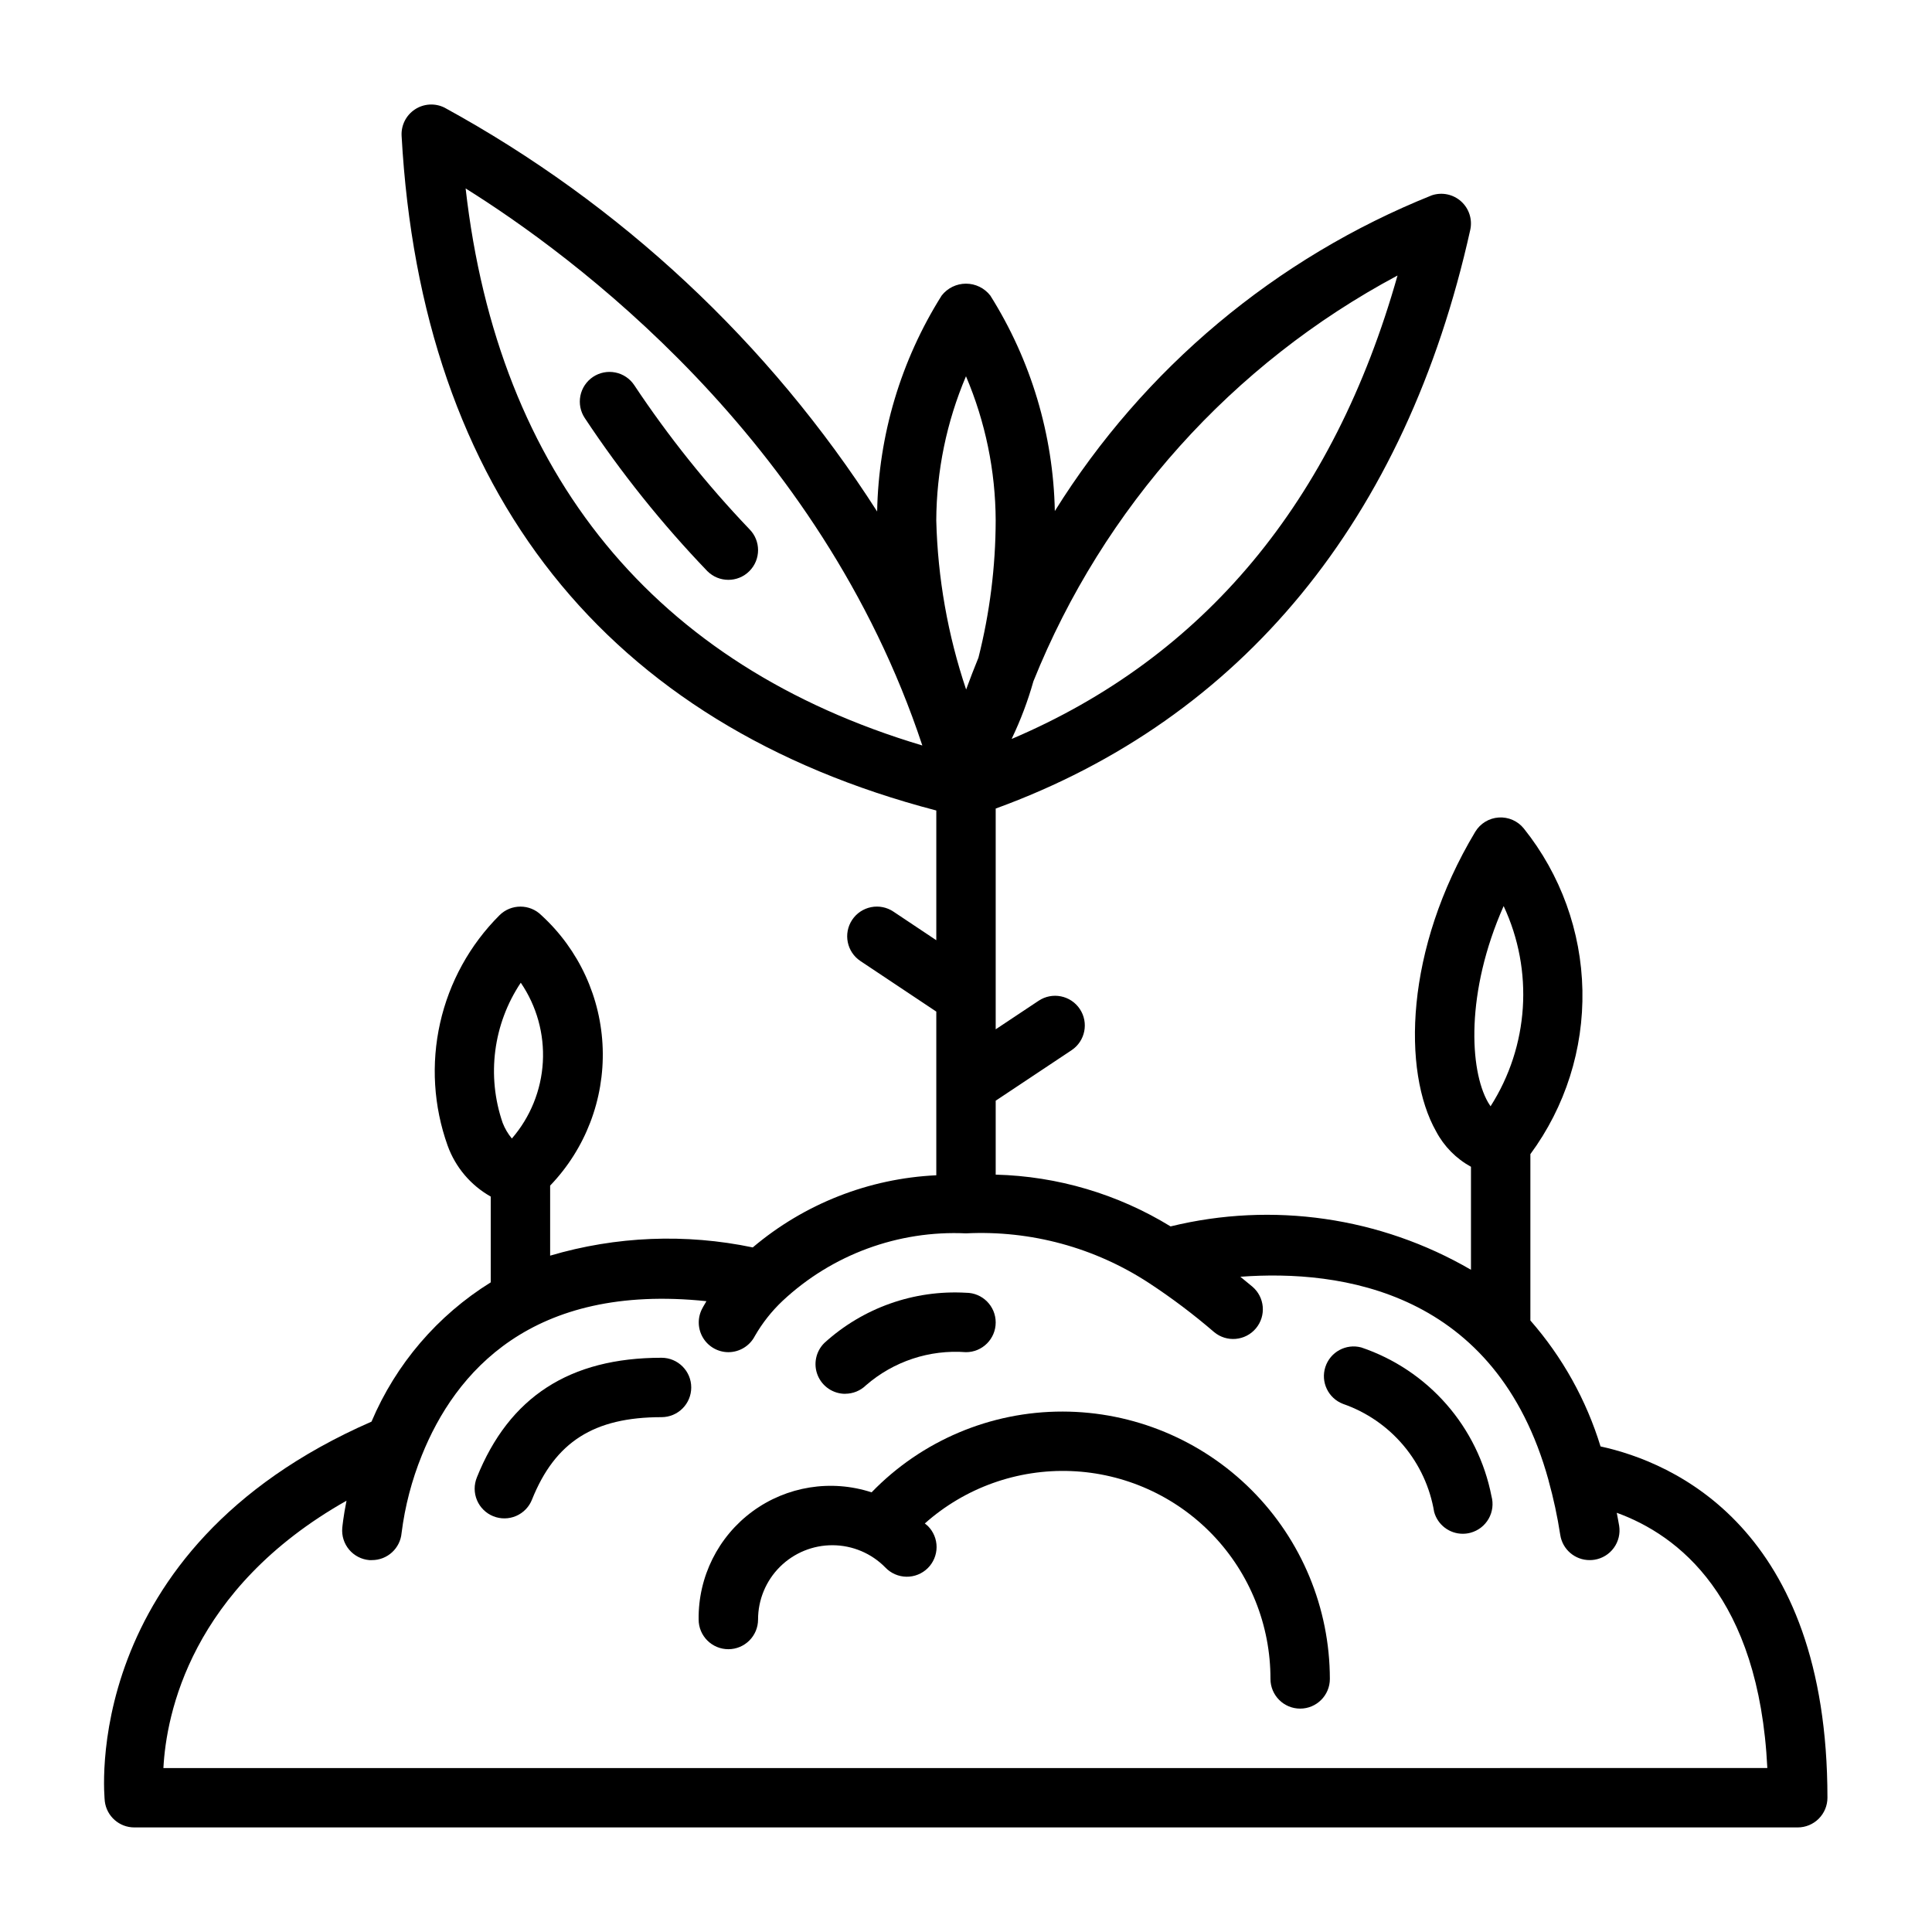
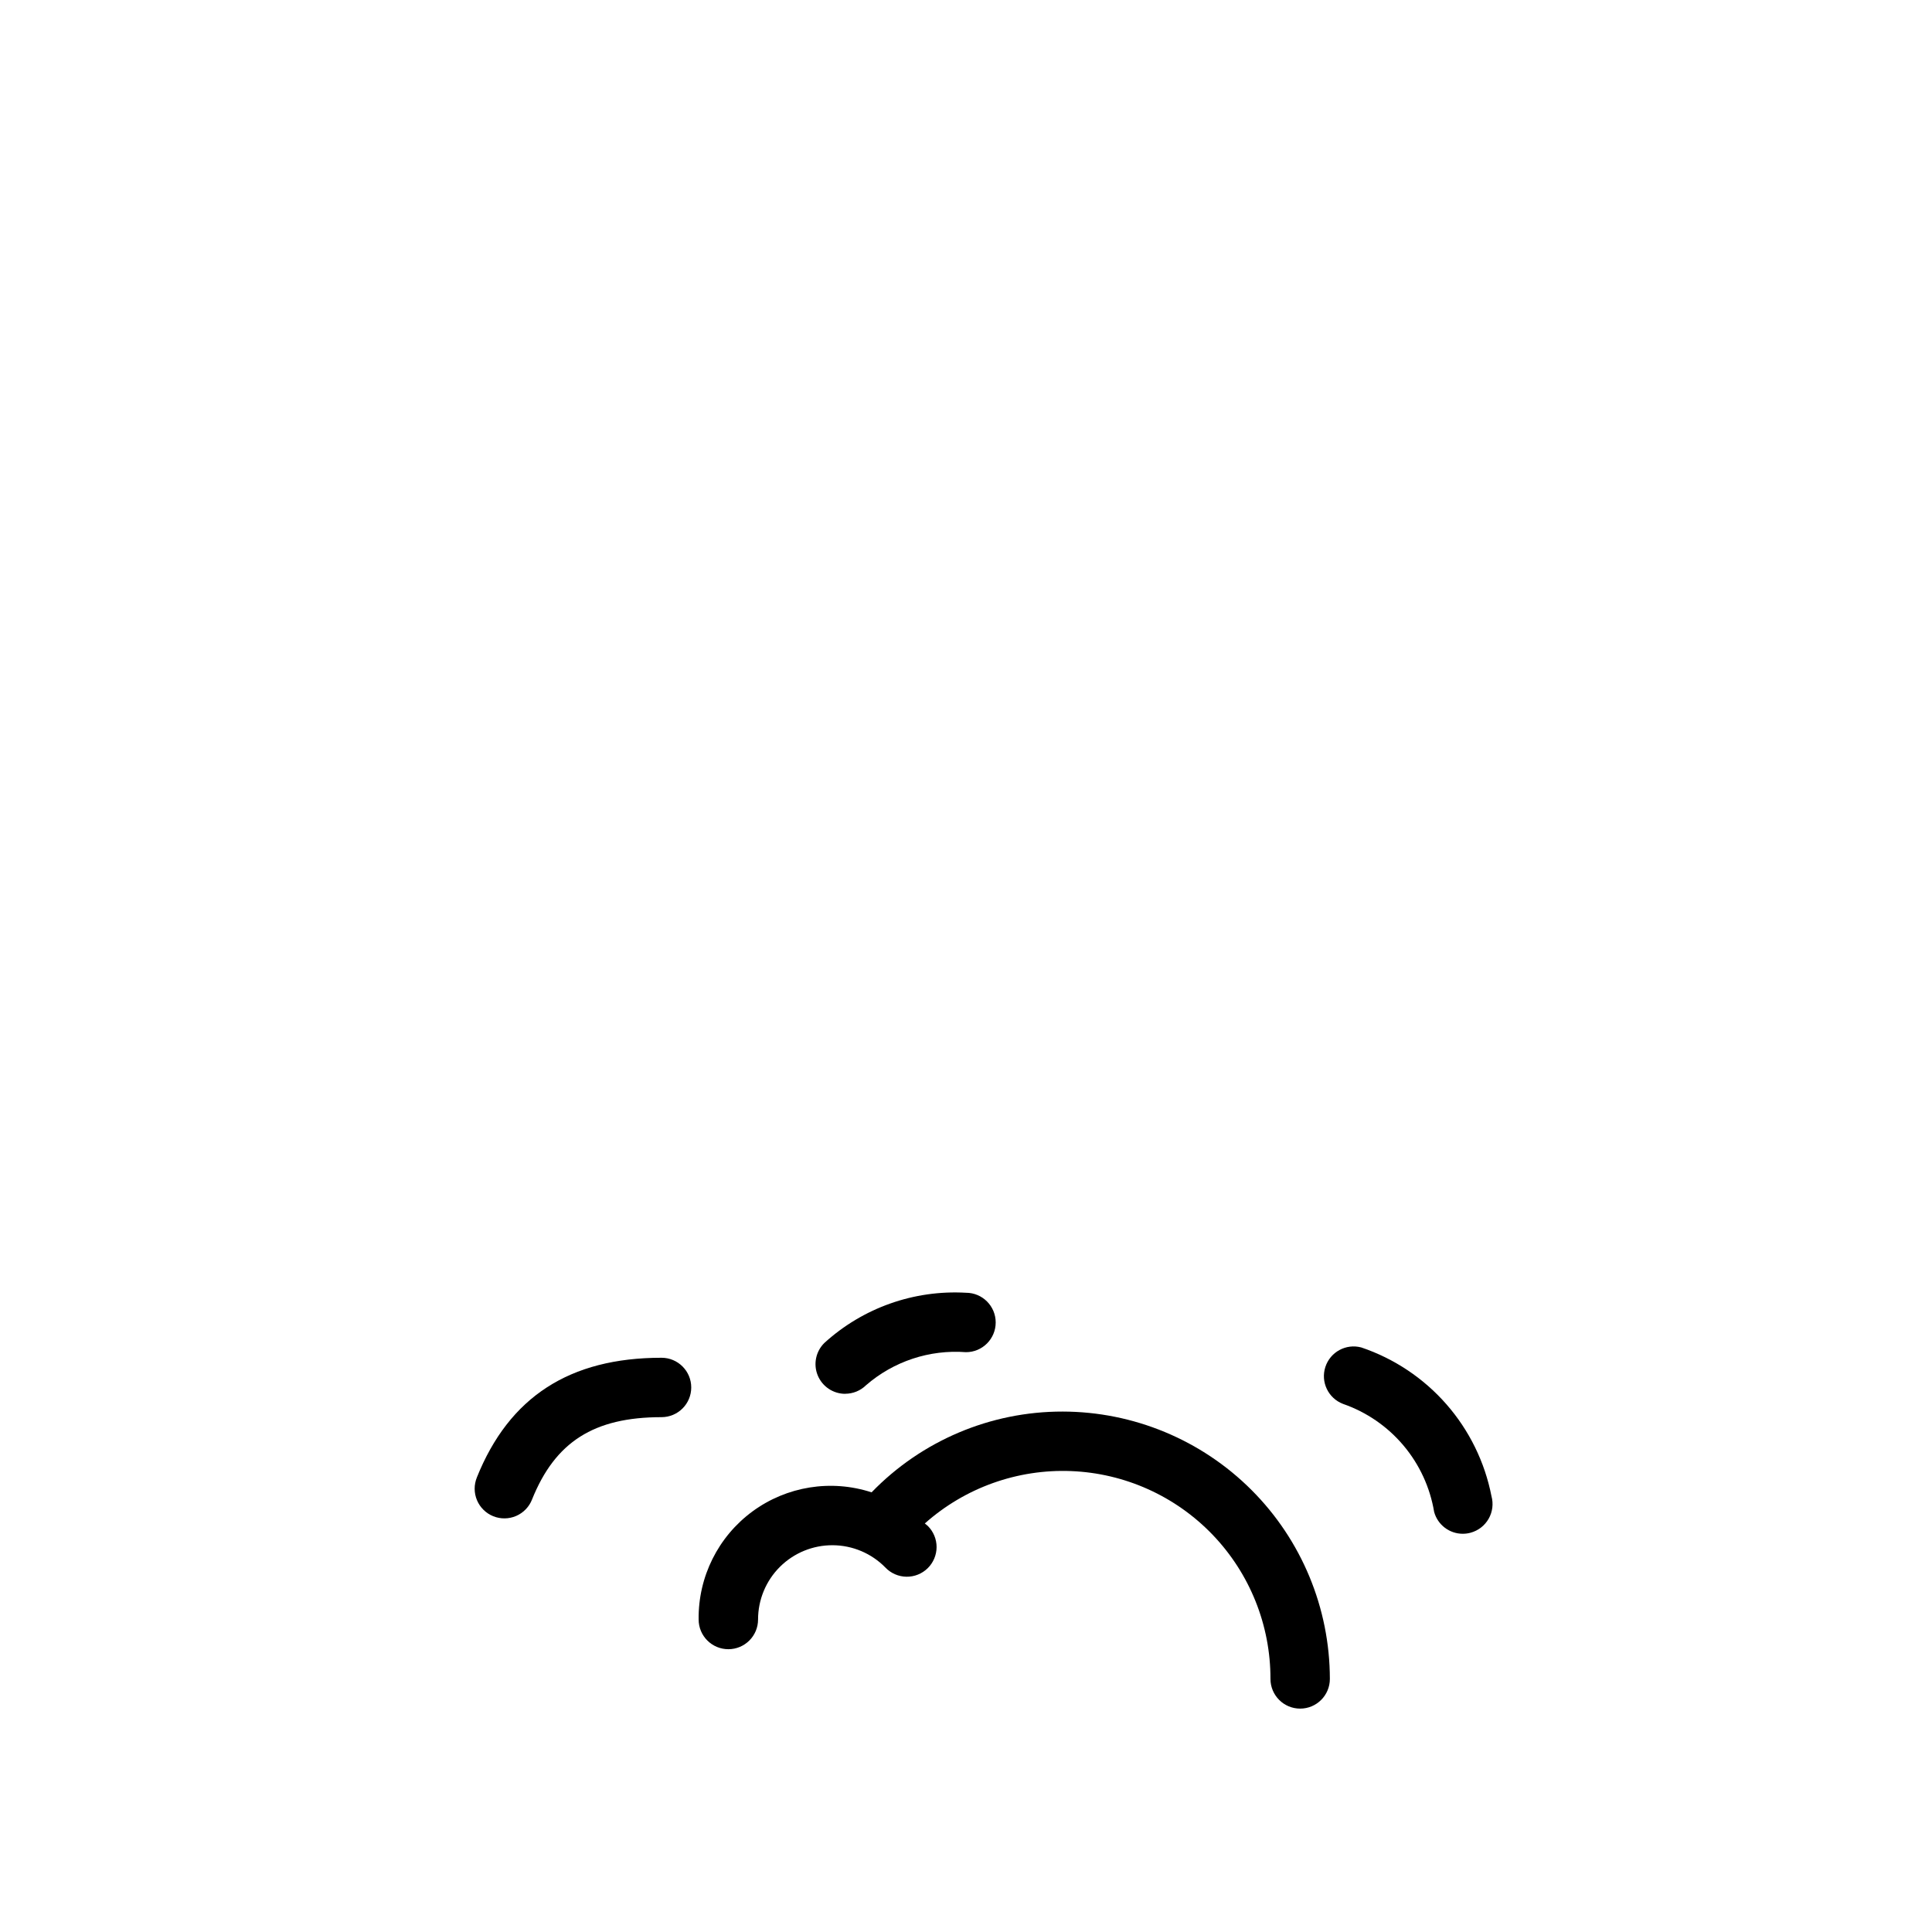
<svg xmlns="http://www.w3.org/2000/svg" fill="#000000" width="800px" height="800px" version="1.1" viewBox="144 144 512 512">
  <g>
-     <path d="m568.16 527.32c-3.773-12.312-10.109-23.688-18.594-33.379v-44.082c9.254-12.562 14.102-27.832 13.789-43.43-0.312-15.602-5.766-30.664-15.512-42.848-1.609-2.012-4.102-3.109-6.676-2.934-2.57 0.172-4.894 1.59-6.219 3.801-18.68 31.133-19.348 63.504-10.359 79.391v-0.004c2.09 3.961 5.301 7.219 9.234 9.371v27.301-0.004c-24.055-13.98-52.586-18.102-79.609-11.492-13.973-8.57-29.957-13.305-46.344-13.719v-19.594l20.113-13.383c3.617-2.414 4.594-7.301 2.18-10.918-2.414-3.617-7.301-4.594-10.918-2.184l-11.375 7.566v-58.504c65.242-23.758 108.71-76.594 125.76-153.34 0.617-2.769-0.305-5.652-2.41-7.555-2.106-1.898-5.07-2.519-7.758-1.625-41.355 16.566-76.355 45.875-99.922 83.68-0.406-20.234-6.316-39.98-17.098-57.109-1.547-1.988-3.926-3.152-6.445-3.152s-4.902 1.164-6.449 3.152c-10.805 17.164-16.715 36.949-17.098 57.227-28.617-44.73-68.043-81.535-114.63-107.02-2.512-1.262-5.504-1.086-7.856 0.457-2.348 1.543-3.695 4.223-3.535 7.031 5.242 94.34 54.262 155.95 141.7 178.77v34.379l-11.375-7.59c-1.734-1.16-3.863-1.582-5.91-1.172s-3.848 1.613-5.008 3.352c-2.41 3.617-1.438 8.504 2.18 10.918l20.113 13.406v43.375c-17.875 0.84-34.977 7.562-48.641 19.121-17.801-3.727-36.254-2.977-53.695 2.18v-18.562c9.344-9.73 14.363-22.82 13.93-36.301-0.434-13.484-6.285-26.223-16.234-35.332-3.074-3.074-8.059-3.074-11.133 0-7.836 7.824-13.289 17.719-15.719 28.527-2.43 10.805-1.742 22.082 1.992 32.512 2.066 5.723 6.117 10.516 11.422 13.5v22.734c-14.094 8.746-25.133 21.641-31.598 36.91-78.012 34.102-70.738 99.977-70.676 100.64 0.492 3.938 3.84 6.894 7.809 6.898h440.83c2.09 0 4.09-0.832 5.566-2.309 1.477-1.477 2.309-3.477 2.309-5.566 0-71.633-41.078-88.953-60.129-93.094zm-286.15-122.89c4.219 6.18 6.273 13.578 5.848 21.047-0.43 7.469-3.312 14.586-8.207 20.242-1.031-1.242-1.855-2.644-2.441-4.148-4.289-12.449-2.512-26.191 4.801-37.141zm260.47-20.316c8.008 17.113 6.699 37.137-3.469 53.066-0.234-0.332-0.465-0.699-0.691-1.094-4.859-8.535-5.977-29.082 4.16-51.973zm-28.125-167.09c-16.941 59.914-51.254 101.11-102.24 122.8l0.078-0.219c2.316-4.848 4.211-9.883 5.668-15.051 18.52-46.078 52.684-84.152 96.496-107.54zm-114.36 26.688c5.141 12.086 7.82 25.078 7.871 38.211-0.027 12.262-1.562 24.473-4.566 36.359-1.133 2.746-2.211 5.582-3.266 8.445v0.004c-4.863-14.457-7.527-29.562-7.914-44.809 0.062-13.133 2.738-26.121 7.875-38.211zm-132.6-49.773c27.797 17.359 93.938 65.816 121.03 147.62-70.895-21.16-112.43-71.82-121.03-147.62zm-80.09 418.61c0.738-14.25 7.242-47.508 48.523-70.848-0.852 4.258-1.102 6.992-1.125 7.219-0.184 2.082 0.473 4.148 1.816 5.75 1.348 1.598 3.273 2.598 5.356 2.773 0.223 0.012 0.449 0.012 0.676 0 4.094 0.016 7.516-3.109 7.871-7.188 0.887-7.055 2.691-13.969 5.359-20.559 8.809-21.953 29.078-45.723 75.43-40.871-0.707 1.164-1.133 1.969-1.234 2.18-1.191 2.434-1.047 5.312 0.383 7.613 1.43 2.305 3.945 3.711 6.656 3.723 2.973-0.004 5.691-1.668 7.043-4.316 1.984-3.445 4.461-6.578 7.356-9.305 13.121-12.258 30.637-18.703 48.578-17.867 17.141-0.852 34.109 3.75 48.473 13.145 6.035 3.953 11.801 8.301 17.266 13.004 3.328 2.797 8.297 2.363 11.09-0.965 2.797-3.332 2.363-8.297-0.969-11.094-1.102-0.922-2.117-1.738-3.148-2.59 26.574-1.977 67.801 3.684 81.672 53.93v0.051c1.32 4.742 2.356 9.562 3.102 14.426 0.59 3.863 3.922 6.707 7.828 6.684 0.41 0 0.82-0.031 1.227-0.094 2.062-0.324 3.914-1.453 5.141-3.141 1.23-1.688 1.742-3.793 1.418-5.856-0.188-1.18-0.434-2.289-0.637-3.449 16.254 5.894 37.684 22.262 39.902 67.645z" />
    <path d="m504.76 501.09c-4.047-1.086-8.234 1.191-9.527 5.176-1.293 3.988 0.766 8.285 4.68 9.781 6.227 2.164 11.758 5.965 16.008 11.004 4.25 5.039 7.062 11.133 8.145 17.637 0.941 3.414 4.047 5.777 7.586 5.777 0.711 0 1.414-0.094 2.098-0.285 2.012-0.551 3.727-1.883 4.762-3.699 1.031-1.816 1.301-3.969 0.746-5.981-1.762-9.027-5.883-17.43-11.941-24.352-6.059-6.918-13.84-12.113-22.555-15.059z" />
    <path d="m367.99 513.36c2.059 0 4.039-0.809 5.508-2.25 7.309-6.348 16.848-9.504 26.5-8.77 4.348 0 7.871-3.527 7.871-7.875 0-4.348-3.523-7.871-7.871-7.871-13.789-0.793-27.316 3.996-37.527 13.297-2.277 2.238-2.977 5.633-1.77 8.59 1.211 2.957 4.086 4.891 7.281 4.894z" />
    <path d="m319.31 503.82c-24.355 0-40.367 10.375-48.934 31.707h0.004c-0.797 1.941-0.785 4.121 0.031 6.055 0.816 1.93 2.371 3.457 4.316 4.238 1.949 0.781 4.129 0.754 6.055-0.078 1.926-0.832 3.441-2.398 4.207-4.352 6.141-15.297 16.414-21.828 34.32-21.828 4.348 0 7.875-3.523 7.875-7.871 0-4.348-3.527-7.871-7.875-7.871z" />
    <path d="m425.58 518.08c-19.07-0.023-37.336 7.703-50.602 21.406-10.727-3.504-22.484-1.617-31.578 5.066-9.09 6.688-14.398 17.348-14.254 28.633 0 4.348 3.527 7.871 7.875 7.871 4.348 0 7.871-3.523 7.871-7.871 0-5.246 2.09-10.273 5.809-13.969 3.723-3.695 8.762-5.754 14.004-5.715 5.246 0.035 10.258 2.16 13.926 5.906 1.453 1.527 3.461 2.406 5.566 2.441s4.141-0.773 5.644-2.25c1.504-1.477 2.356-3.492 2.363-5.598 0.004-2.109-0.836-4.129-2.332-5.613-0.234-0.242-0.535-0.418-0.789-0.652 10.633-9.465 24.52-14.441 38.746-13.883 14.223 0.559 27.676 6.609 37.531 16.879s15.348 23.961 15.324 38.195c0 4.348 3.523 7.875 7.871 7.875s7.871-3.527 7.871-7.875c-0.023-18.781-7.492-36.789-20.773-50.07-13.285-13.281-31.289-20.754-50.074-20.777z" />
-     <path d="m301.16 243.88c-1.734 1.16-2.941 2.961-3.352 5.008-0.406 2.051 0.012 4.176 1.172 5.914 9.586 14.465 20.453 28.035 32.473 40.555 3.074 3.074 8.059 3.078 11.133 0.004 3.078-3.074 3.078-8.059 0.008-11.133-11.27-11.805-21.48-24.574-30.516-38.164-1.156-1.738-2.957-2.945-5.004-3.352-2.051-0.41-4.176 0.012-5.914 1.168z" />
  </g>
</svg>